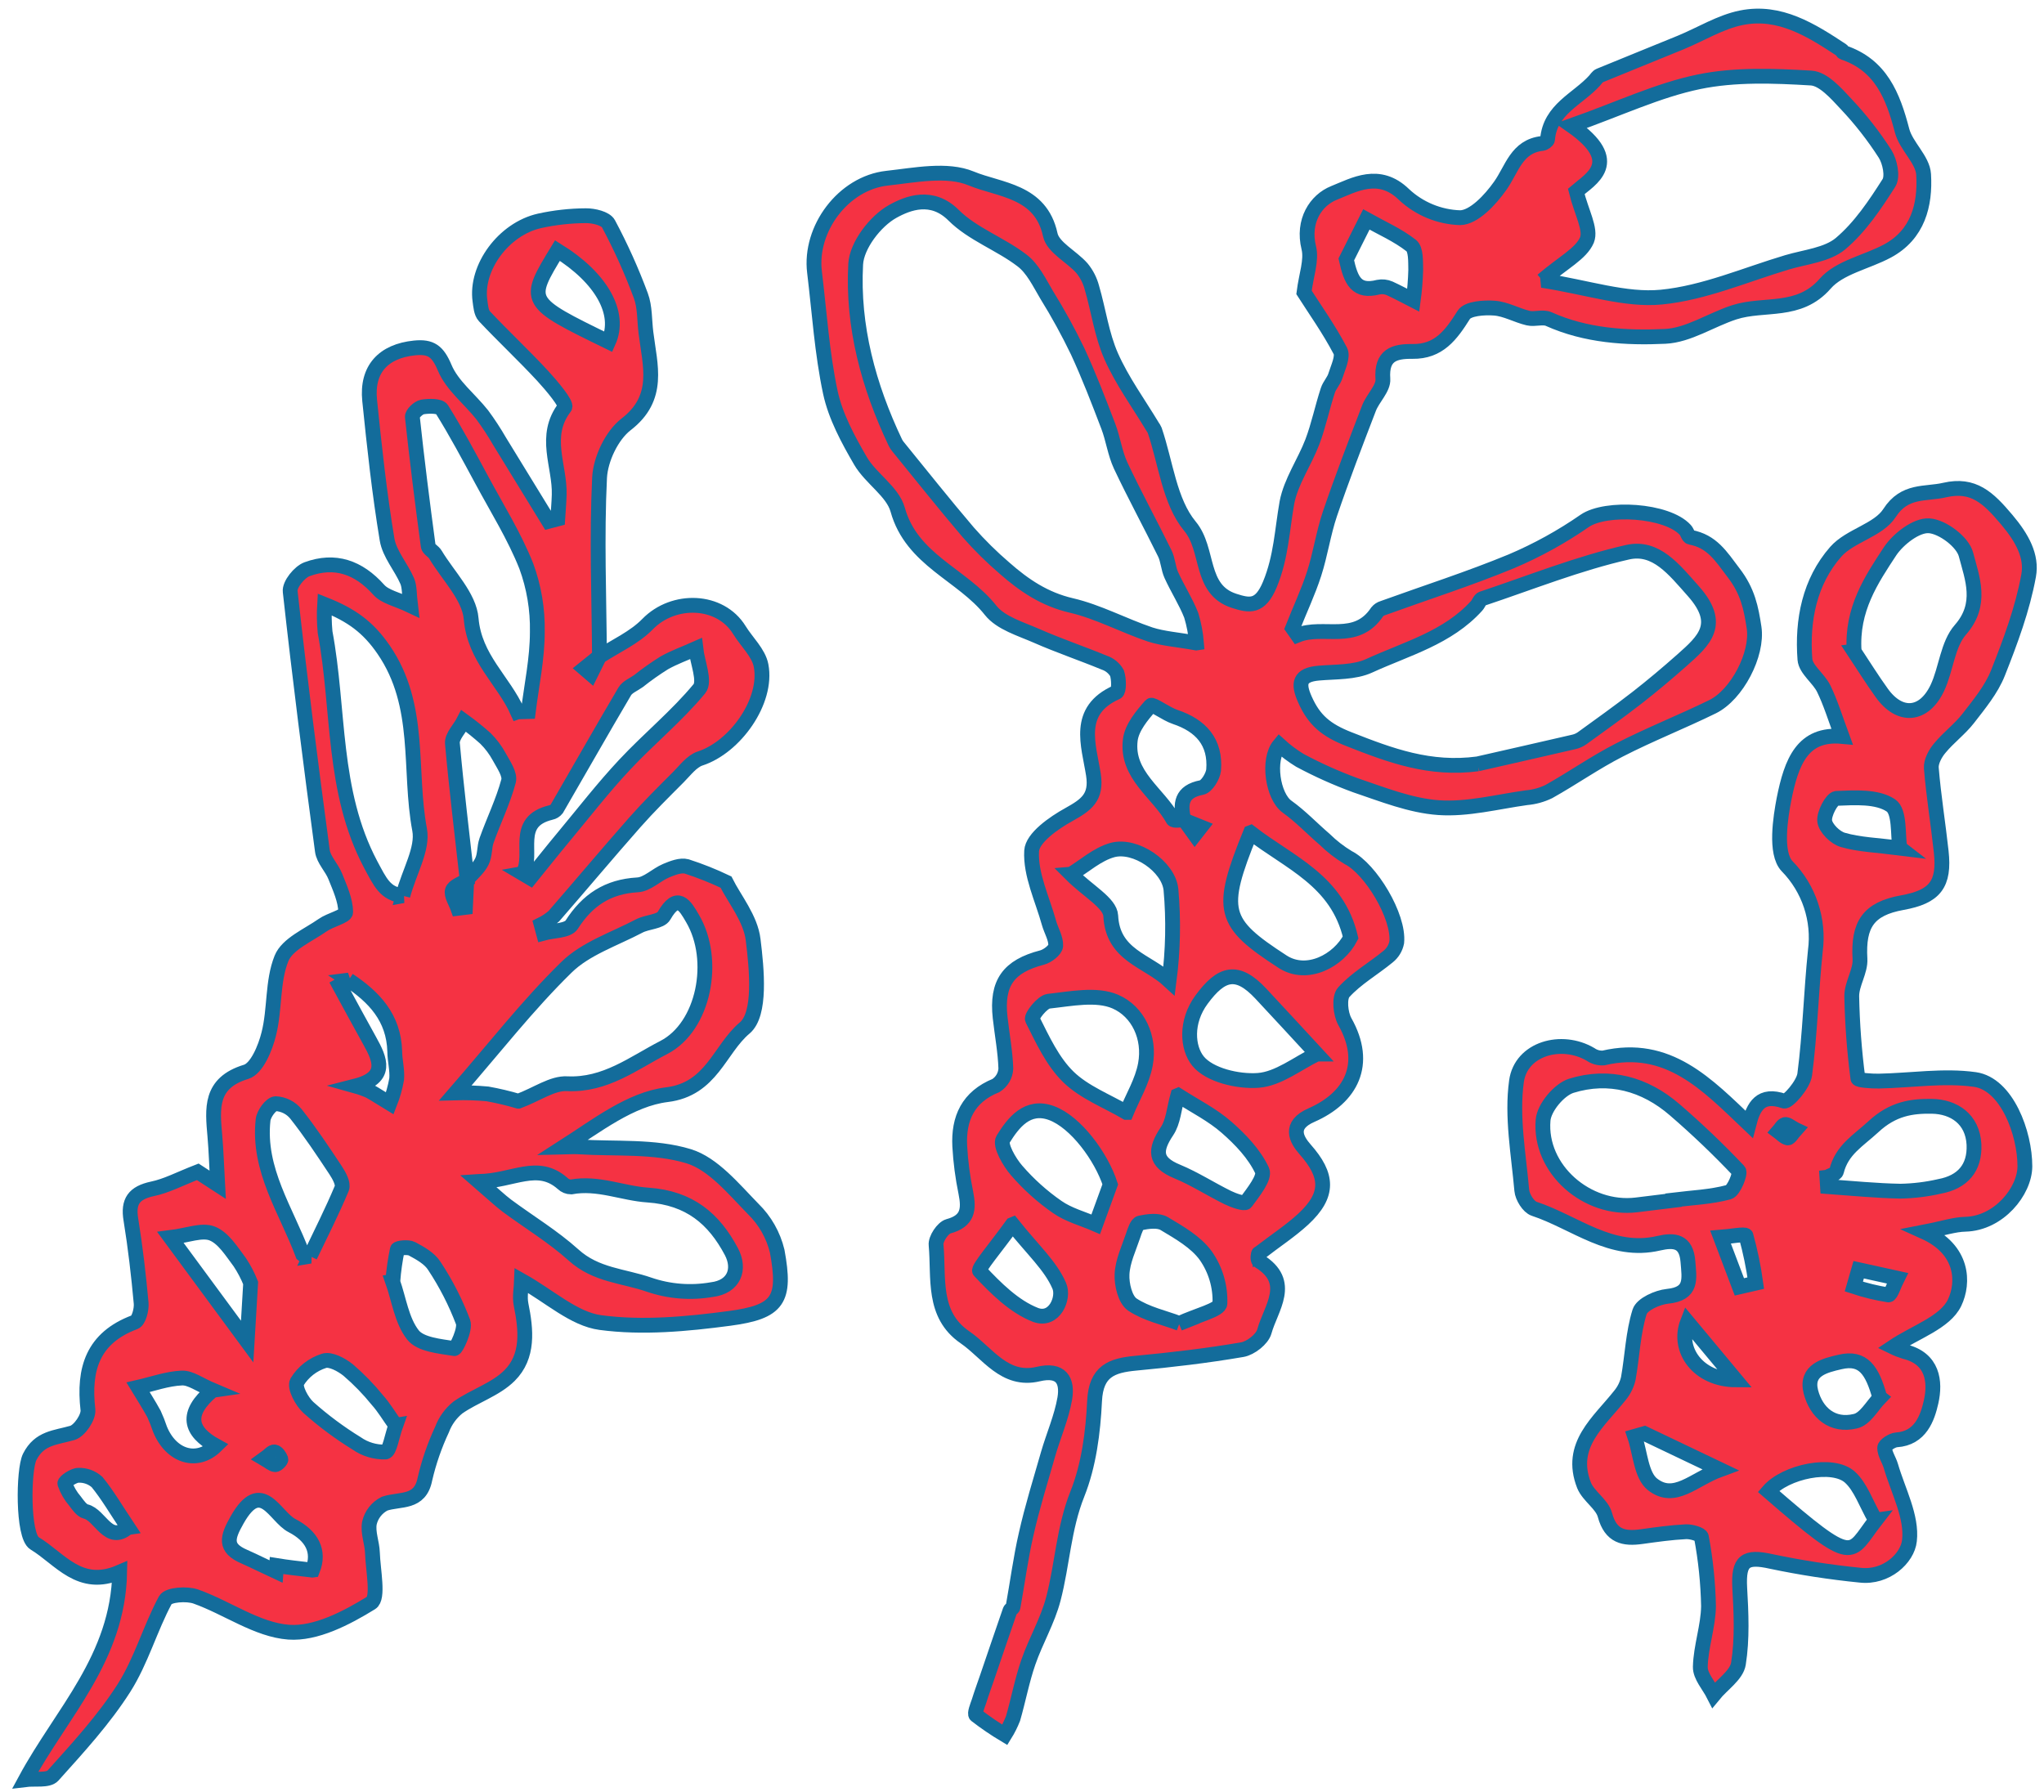
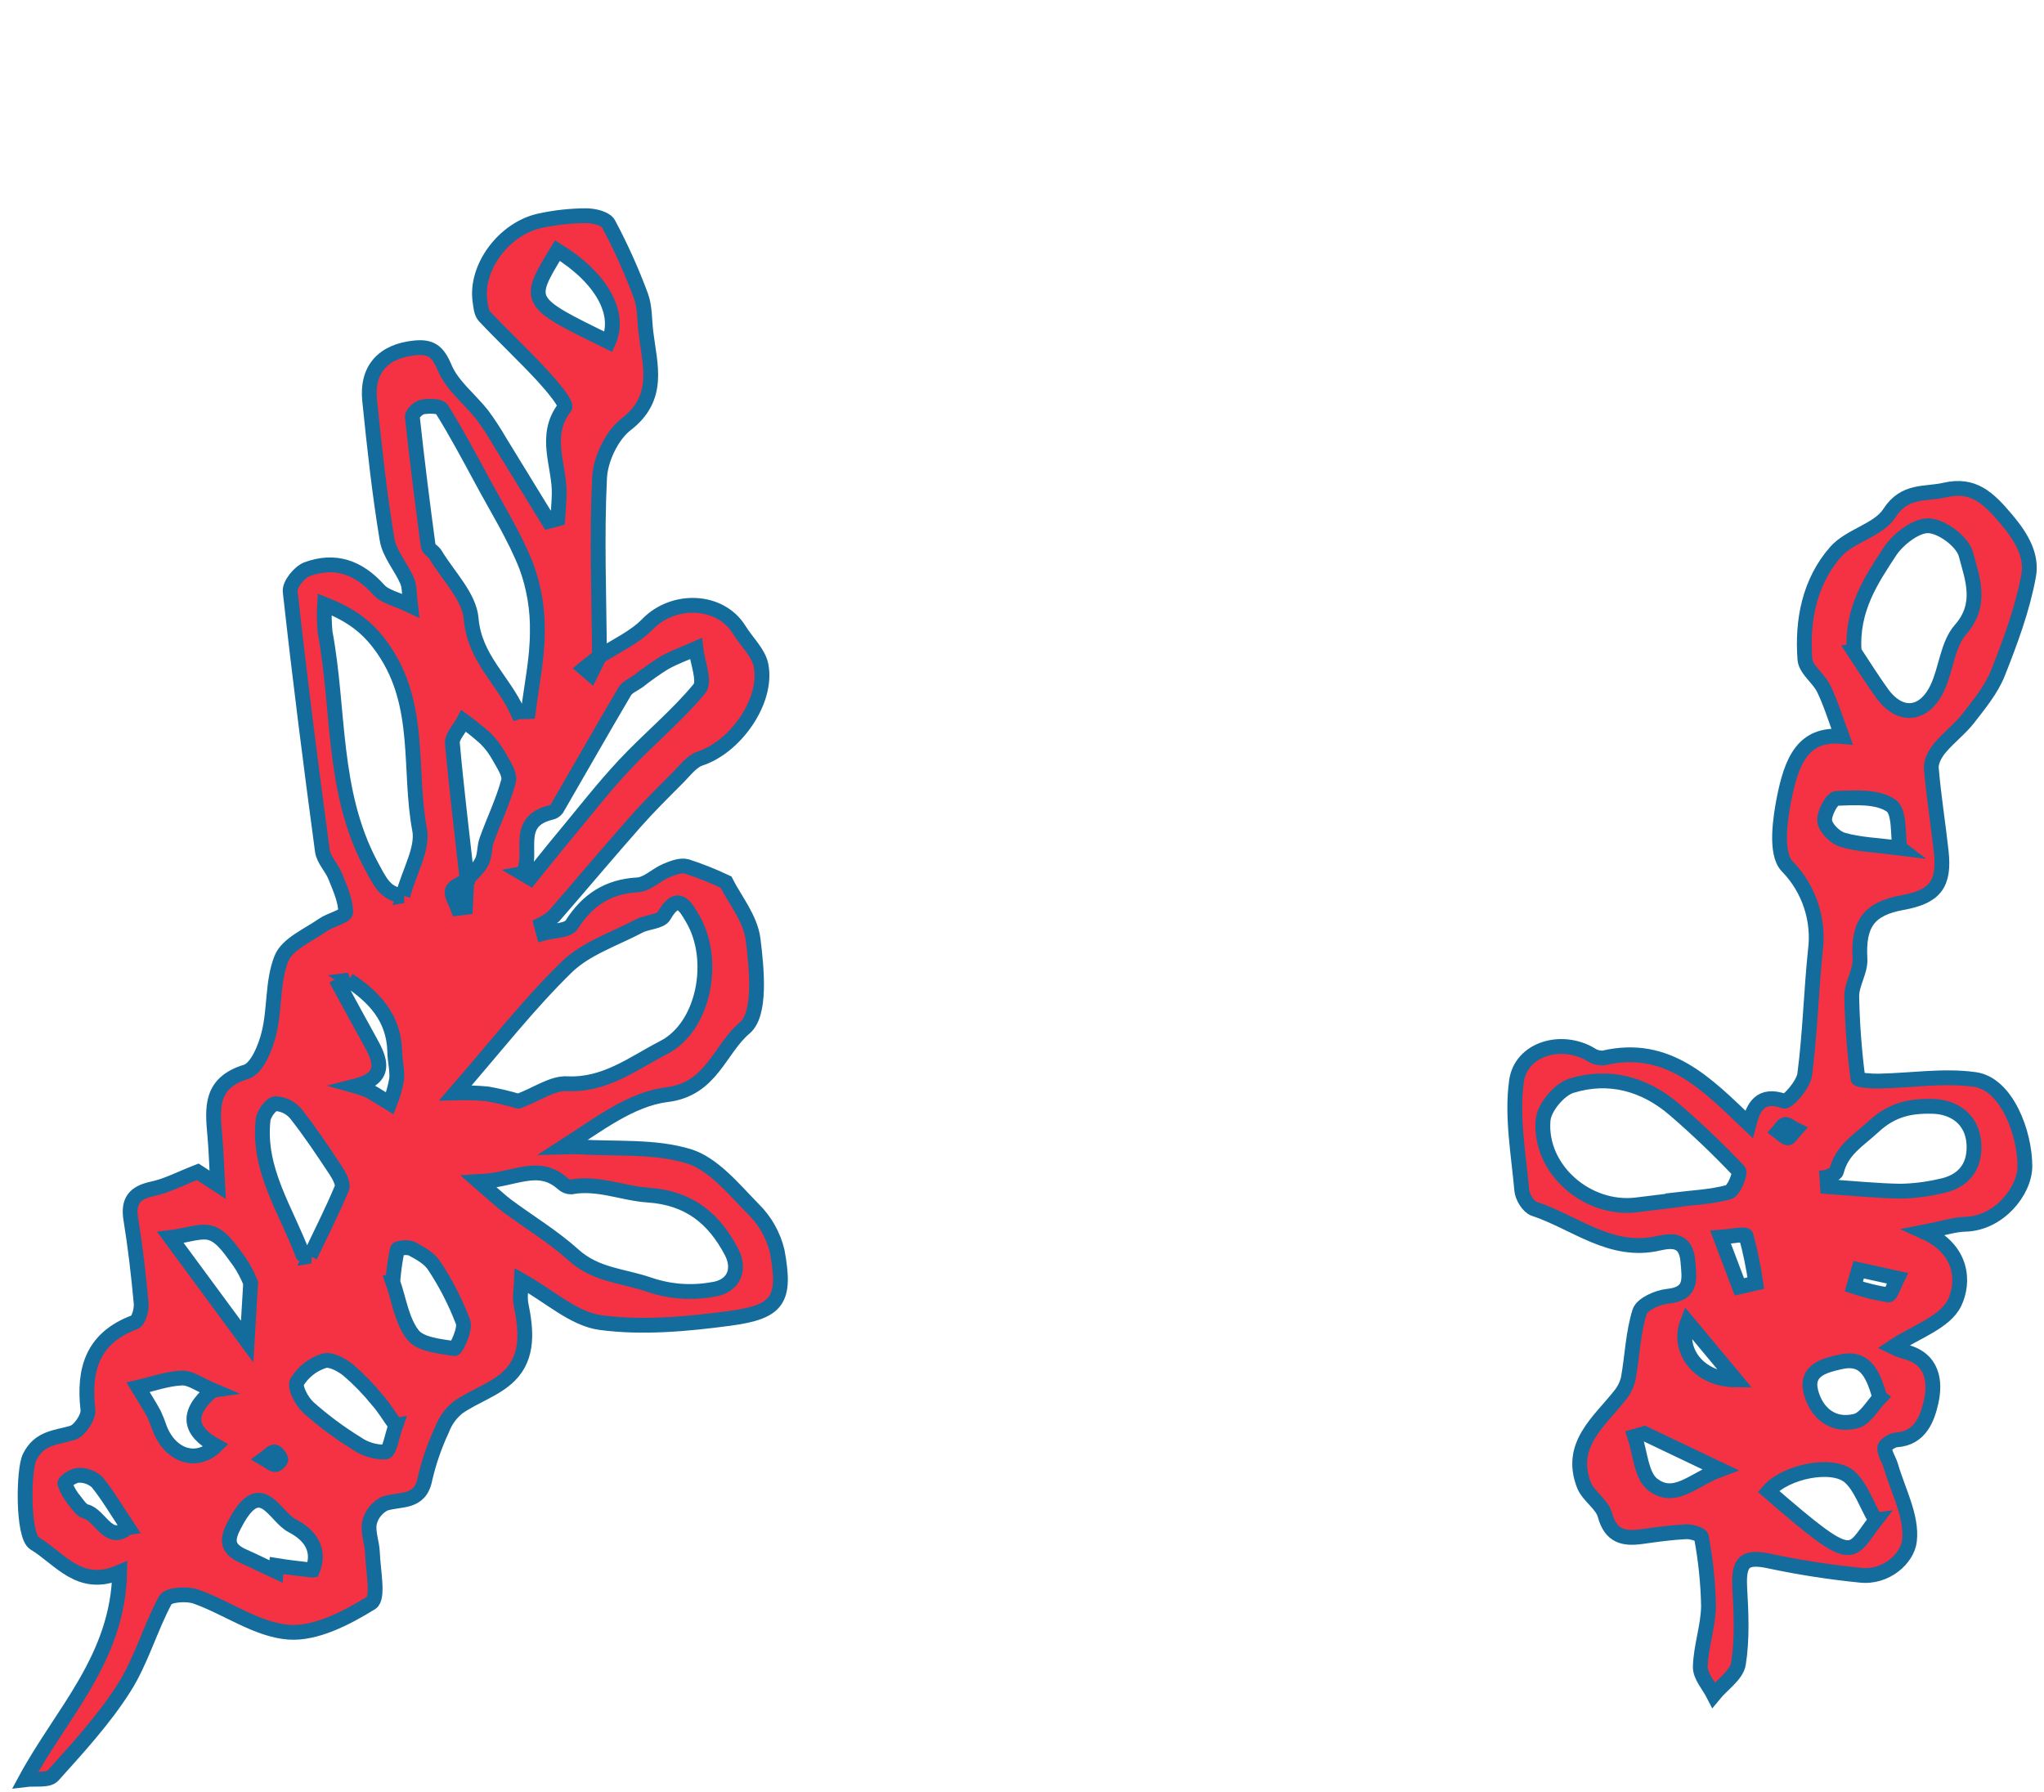
<svg xmlns="http://www.w3.org/2000/svg" width="138" height="121" viewBox="0 0 138 121" fill="none">
  <path d="M40.464 44.335C41.563 43.616 42.828 43.061 43.722 42.141C45.481 40.338 48.628 40.443 49.918 42.542C50.413 43.345 51.221 44.081 51.384 44.94C51.842 47.351 49.628 50.449 47.271 51.214C46.707 51.398 46.261 52.011 45.803 52.471C44.808 53.469 43.803 54.46 42.872 55.514C41.021 57.611 39.227 59.755 37.391 61.864C37.132 62.09 36.845 62.281 36.537 62.432L36.693 63.01C37.348 62.831 38.323 62.861 38.598 62.436C39.663 60.772 41.034 59.861 43.046 59.747C43.699 59.711 44.303 59.075 44.964 58.794C45.402 58.61 45.947 58.394 46.363 58.504C47.269 58.797 48.155 59.15 49.014 59.56C49.583 60.7 50.682 62.025 50.849 63.462C51.096 65.47 51.389 68.476 50.278 69.409C48.571 70.844 48.049 73.55 45.021 73.915C42.566 74.217 40.293 76.004 38.029 77.454C38.368 77.447 38.707 77.415 39.046 77.437C41.546 77.597 44.171 77.36 46.503 78.073C48.153 78.582 49.533 80.282 50.851 81.629C51.649 82.408 52.21 83.397 52.472 84.481C53.075 87.763 52.563 88.581 49.235 89.022C46.361 89.403 43.379 89.681 40.539 89.302C38.744 89.062 37.122 87.538 35.212 86.464C35.195 86.971 35.072 87.548 35.179 88.081C35.529 89.8 35.701 91.586 34.4 92.882C33.461 93.82 32.029 94.256 30.915 95.037C30.433 95.426 30.064 95.938 29.846 96.518C29.344 97.591 28.956 98.713 28.689 99.867C28.362 101.545 27.028 101.179 25.969 101.528C25.712 101.657 25.488 101.84 25.31 102.066C25.132 102.291 25.007 102.553 24.942 102.832C24.821 103.482 25.125 104.175 25.145 104.852C25.184 106.022 25.584 107.906 25.055 108.231C23.391 109.258 21.317 110.341 19.488 110.207C17.357 110.047 15.345 108.557 13.224 107.802C12.613 107.585 11.363 107.672 11.166 108.035C10.132 109.953 9.535 112.147 8.369 113.977C7.014 116.105 5.272 118.002 3.577 119.889C3.252 120.247 2.353 120.084 1.721 120.162C4.161 115.646 7.969 111.965 8.081 106.154C5.367 107.325 4.058 105.245 2.333 104.206C1.517 103.715 1.573 99.235 2.004 98.376C2.66 97.069 3.75 97.082 4.885 96.752C5.366 96.613 5.992 95.689 5.937 95.191C5.621 92.435 6.262 90.334 9.094 89.275C9.37 89.171 9.569 88.417 9.529 87.987C9.358 86.103 9.14 84.225 8.838 82.357C8.628 81.112 9.053 80.54 10.29 80.273C11.244 80.077 12.137 79.593 13.352 79.123L14.695 79.996C14.621 78.671 14.593 77.694 14.508 76.72C14.346 74.854 14.139 73.124 16.619 72.371C17.335 72.153 17.908 70.772 18.144 69.822C18.573 68.144 18.375 66.276 19.005 64.713C19.395 63.744 20.796 63.159 21.787 62.466C22.289 62.109 23.34 61.872 23.34 61.589C23.329 60.781 22.949 59.961 22.637 59.177C22.398 58.571 21.845 58.055 21.765 57.452C20.982 51.624 20.237 45.791 19.592 39.939C19.534 39.47 20.214 38.625 20.728 38.435C22.611 37.743 24.203 38.294 25.572 39.824C25.999 40.305 26.799 40.454 27.716 40.891C27.623 40.137 27.665 39.627 27.489 39.224C27.076 38.268 26.293 37.402 26.132 36.422C25.616 33.31 25.276 30.177 24.957 27.041C24.741 24.921 25.891 23.707 27.992 23.493C29.096 23.383 29.552 23.711 30.023 24.831C30.53 26.039 31.714 26.941 32.56 28.012C32.984 28.587 33.376 29.186 33.733 29.805C34.839 31.599 35.937 33.401 37.04 35.199L37.655 35.038C37.69 34.497 37.738 33.955 37.754 33.41C37.815 31.453 36.632 29.446 38.132 27.496C38.294 27.286 37.245 26.037 36.637 25.378C35.363 24.001 33.989 22.719 32.704 21.352C32.484 21.116 32.455 20.672 32.405 20.313C32.089 18.075 33.999 15.459 36.422 14.914C37.45 14.688 38.5 14.57 39.554 14.565C40.077 14.56 40.887 14.747 41.081 15.11C41.918 16.677 42.648 18.298 43.265 19.963C43.552 20.728 43.503 21.62 43.61 22.461C43.882 24.675 44.61 26.859 42.263 28.659C41.298 29.412 40.55 30.996 40.48 32.243C40.282 36.258 40.446 40.289 40.473 44.309C40.129 44.583 39.788 44.856 39.447 45.133L39.884 45.508L40.464 44.335ZM31.541 59.42C31.188 59.651 30.637 59.82 30.542 60.13C30.447 60.44 30.773 60.927 30.915 61.332C31.087 61.311 31.256 61.29 31.425 61.269L31.514 59.407C31.858 59.006 32.291 58.652 32.524 58.194C32.757 57.737 32.684 57.222 32.851 56.748C33.323 55.42 33.968 54.109 34.334 52.74C34.455 52.277 33.99 51.623 33.707 51.102C33.459 50.645 33.146 50.227 32.777 49.861C32.309 49.442 31.819 49.047 31.311 48.679C31.055 49.183 30.504 49.715 30.544 50.195C30.82 53.27 31.198 56.344 31.541 59.42ZM35.001 74.356C36.267 73.882 37.294 73.121 38.285 73.174C40.872 73.298 42.774 71.778 44.811 70.731C47.534 69.33 48.403 64.823 46.761 62.027C46.246 61.138 45.742 60.248 44.832 61.832C44.6 62.245 43.701 62.238 43.158 62.524C41.485 63.406 39.535 64.042 38.24 65.316C35.641 67.857 33.393 70.752 30.747 73.792C31.47 73.772 32.194 73.796 32.915 73.862C33.618 73.989 34.313 74.153 34.998 74.356L35.001 74.356ZM34.947 48.067L35.668 48.045C35.892 46.252 36.279 44.459 36.277 42.662C36.307 41.149 36.054 39.643 35.532 38.223C34.732 36.207 33.562 34.337 32.526 32.41C31.658 30.803 30.799 29.184 29.831 27.636C29.677 27.395 28.949 27.408 28.516 27.48C28.249 27.529 27.82 27.94 27.84 28.147C28.153 31.062 28.52 33.969 28.911 36.874C28.937 37.08 29.272 37.226 29.398 37.449C30.257 38.883 31.689 40.282 31.81 41.782C32.04 44.459 34 45.942 34.944 48.068L34.947 48.067ZM27.198 60.481C27.631 58.84 28.572 57.321 28.33 56.024C27.571 51.989 28.495 47.65 25.904 43.873C24.863 42.356 23.744 41.535 21.915 40.81C21.878 41.435 21.889 42.062 21.948 42.685C22.927 47.912 22.395 53.403 25.024 58.37C25.665 59.554 26 60.367 27.21 60.479L27.198 60.481ZM32.32 79.774C33.318 80.636 33.747 81.053 34.219 81.408C35.718 82.519 37.332 83.489 38.717 84.735C40.236 86.117 42.097 86.142 43.822 86.743C45.183 87.209 46.639 87.324 48.057 87.077C49.567 86.892 50.009 85.704 49.38 84.511C48.211 82.309 46.576 80.887 43.745 80.692C42.049 80.583 40.36 79.806 38.554 80.145C38.344 80.144 38.143 80.062 37.992 79.916C36.289 78.404 34.641 79.746 32.333 79.773L32.32 79.774ZM35.291 58.985L35.801 59.287C36.551 58.363 37.287 57.428 38.048 56.516C39.412 54.875 40.719 53.187 42.173 51.634C43.812 49.88 45.7 48.344 47.217 46.506C47.629 46.005 47.083 44.719 46.979 43.795C46.266 44.112 45.527 44.377 44.852 44.755C44.245 45.134 43.66 45.547 43.099 45.993C42.784 46.219 42.357 46.382 42.176 46.69C40.623 49.323 39.117 51.981 37.584 54.623C37.485 54.746 37.346 54.831 37.191 54.862C34.62 55.483 36.085 57.665 35.303 58.983L35.291 58.985ZM20.932 84.821C21.66 83.3 22.432 81.779 23.077 80.233C23.202 79.929 22.891 79.367 22.657 79.015C21.803 77.723 20.943 76.431 19.984 75.216C19.816 75.01 19.607 74.841 19.37 74.722C19.132 74.602 18.872 74.534 18.607 74.521C18.292 74.544 17.805 75.204 17.761 75.619C17.392 79.004 19.334 81.737 20.442 84.71C20.464 84.729 20.549 84.728 20.945 84.819L20.932 84.821ZM26.709 96.237C26.264 95.612 25.927 95.037 25.482 94.539C24.888 93.805 24.229 93.126 23.512 92.511C23.064 92.15 22.316 91.744 21.873 91.887C21.115 92.127 20.47 92.633 20.054 93.311C19.867 93.673 20.372 94.627 20.822 95.036C21.836 95.94 22.928 96.752 24.085 97.464C24.653 97.859 25.332 98.061 26.023 98.042C26.308 98.007 26.457 96.975 26.722 96.235L26.709 96.237ZM26.507 86.521C26.936 87.738 27.12 89.166 27.878 90.134C28.397 90.794 29.699 90.9 30.68 91.059C30.791 91.078 31.439 89.763 31.264 89.267C30.76 87.936 30.11 86.666 29.325 85.479C29.005 84.969 28.372 84.618 27.814 84.319C27.553 84.179 26.854 84.259 26.826 84.364C26.678 85.075 26.576 85.795 26.519 86.519L26.507 86.521ZM41.083 23.082C41.951 21.157 40.612 18.762 37.636 16.918C35.53 20.373 35.53 20.373 41.083 23.082ZM21.107 106.014C21.608 104.743 21.061 103.706 19.715 103.01C18.553 102.417 17.653 99.711 16.005 102.631C15.345 103.798 15.113 104.519 16.5 105.11C17.221 105.428 17.926 105.789 18.64 106.117L18.672 105.707C19.372 105.821 20.086 105.902 21.085 106.017L21.107 106.014ZM16.922 86.628C16.727 86.136 16.48 85.666 16.188 85.226C15.645 84.505 15.092 83.595 14.334 83.291C13.636 83.009 12.658 83.418 11.51 83.559L16.687 90.584L16.922 86.628ZM14.37 93.875C13.477 93.499 12.866 93.022 12.278 93.046C11.283 93.089 10.305 93.448 9.32 93.673C9.678 94.264 10.058 94.853 10.399 95.478C10.552 95.811 10.686 96.153 10.801 96.501C11.538 98.316 13.276 98.896 14.577 97.625C12.817 96.66 12.475 95.451 14.349 93.878L14.37 93.875ZM23.56 66.175L22.916 66.537C23.599 67.787 24.271 69.041 24.963 70.28C25.655 71.519 26.22 72.764 24.001 73.329C24.323 73.419 24.638 73.532 24.944 73.667C25.408 73.927 25.854 74.225 26.317 74.504C26.527 73.974 26.683 73.422 26.781 72.86C26.833 72.247 26.656 71.605 26.651 70.993C26.588 68.702 25.243 67.312 23.538 66.178L23.56 66.175ZM8.644 103.141C7.831 101.921 7.263 100.94 6.553 100.071C6.207 99.759 5.753 99.594 5.287 99.614C4.97 99.615 4.346 100.047 4.378 100.173C4.531 100.608 4.764 101.01 5.066 101.359C5.271 101.629 5.512 101.986 5.787 102.057C6.771 102.286 7.307 104.271 8.623 103.144L8.644 103.141ZM17.853 98.499C18.195 98.698 18.383 98.885 18.581 98.895C18.709 98.905 18.991 98.61 18.965 98.531C18.89 98.33 18.711 98.067 18.539 98.037C18.367 98.007 18.183 98.265 17.853 98.499Z" fill="#F53243" stroke="#136C9B" />
-   <path d="M87.602 42.886C89.35 42.176 91.544 43.469 92.981 41.314C93.081 41.193 93.215 41.105 93.366 41.061C96.26 40.013 99.199 39.074 102.039 37.9C103.78 37.161 105.44 36.246 106.993 35.168C108.422 34.189 112.543 34.422 113.784 35.785C113.92 35.933 113.984 36.252 114.124 36.276C115.583 36.548 116.184 37.538 117.048 38.682C118.007 39.926 118.228 41.077 118.426 42.38C118.694 44.173 117.268 46.913 115.621 47.719C113.546 48.736 111.386 49.585 109.332 50.641C107.695 51.477 106.172 52.55 104.568 53.448C104.095 53.677 103.584 53.818 103.06 53.862C101.084 54.137 99.082 54.668 97.129 54.533C95.227 54.399 93.349 53.642 91.508 53.02C90.22 52.548 88.967 51.986 87.758 51.338C87.267 51.038 86.805 50.692 86.38 50.304C85.55 51.301 85.933 53.775 86.891 54.464C87.799 55.111 88.577 55.939 89.425 56.667C89.905 57.139 90.438 57.553 91.015 57.901C92.544 58.665 94.475 61.879 94.3 63.631C94.225 64.01 94.019 64.351 93.716 64.592C92.725 65.409 91.57 66.062 90.723 66.998C90.395 67.356 90.498 68.448 90.798 68.982C92.421 71.859 91.207 74.123 88.547 75.291C86.98 75.973 87.531 76.946 88.107 77.6C89.674 79.369 89.755 80.677 87.988 82.319C87.132 83.107 86.148 83.749 84.978 84.645C84.969 84.57 84.864 85.062 85.001 85.144C87.322 86.564 85.793 88.329 85.361 89.906C85.218 90.425 84.439 91.032 83.873 91.13C81.491 91.54 79.081 91.821 76.683 92.045C75.054 92.198 73.999 92.578 73.9 94.591C73.799 96.711 73.513 98.934 72.736 100.88C71.811 103.197 71.729 105.611 71.121 107.946C70.74 109.425 69.927 110.788 69.426 112.24C68.999 113.474 68.759 114.773 68.396 116.031C68.245 116.417 68.059 116.788 67.84 117.14C67.165 116.736 66.515 116.292 65.892 115.811C65.776 115.714 65.985 115.193 66.095 114.878C66.261 114.34 66.459 113.808 66.641 113.274C67.157 111.763 67.67 110.249 68.193 108.741C68.223 108.654 68.379 108.6 68.394 108.516C68.689 106.892 68.904 105.227 69.274 103.614C69.685 101.785 70.245 99.986 70.763 98.179C71.126 96.925 71.668 95.706 71.889 94.428C72.092 93.209 71.642 92.414 70.099 92.778C67.81 93.322 66.675 91.344 65.146 90.294C62.913 88.761 63.401 86.27 63.2 84.069C63.15 83.659 63.654 82.905 64.035 82.801C65.366 82.444 65.43 81.642 65.207 80.53C64.994 79.499 64.857 78.455 64.798 77.405C64.699 75.512 65.362 74.062 67.246 73.294C67.439 73.171 67.6 73.004 67.716 72.805C67.831 72.607 67.897 72.385 67.909 72.156C67.873 71.007 67.653 69.863 67.524 68.71C67.265 66.371 68.086 65.244 70.356 64.654C70.722 64.558 71.248 64.154 71.276 63.868C71.302 63.36 70.969 62.839 70.821 62.311C70.372 60.693 69.563 59.049 69.65 57.458C69.698 56.575 71.142 55.566 72.168 54.999C73.335 54.348 74.062 53.849 73.821 52.3C73.508 50.297 72.598 47.983 75.38 46.743C75.56 46.664 75.549 45.849 75.414 45.45C75.226 45.118 74.921 44.867 74.559 44.745C73.048 44.121 71.494 43.598 69.998 42.94C68.903 42.459 67.567 42.074 66.883 41.212C64.97 38.789 61.557 37.834 60.607 34.413C60.265 33.185 58.789 32.309 58.097 31.121C57.252 29.669 56.41 28.112 56.062 26.498C55.494 23.837 55.322 21.093 54.992 18.374C54.633 15.453 56.936 12.36 59.886 12.033C61.766 11.827 63.933 11.374 65.562 12.047C67.479 12.846 70.265 12.857 70.909 15.854C71.094 16.714 72.36 17.324 73.05 18.112C73.365 18.496 73.593 18.944 73.719 19.424C74.168 20.956 74.379 22.6 75.021 24.052C75.76 25.72 76.862 27.229 77.803 28.79C77.865 28.875 77.918 28.966 77.961 29.062C78.71 31.26 78.957 33.868 80.343 35.536C81.663 37.126 80.956 39.801 83.314 40.568C84.352 40.901 85.078 41.05 85.737 39.458C86.503 37.605 86.556 35.789 86.885 33.942C87.154 32.518 88.072 31.227 88.603 29.838C89.03 28.709 89.27 27.515 89.649 26.36C89.762 26.01 90.059 25.716 90.162 25.367C90.335 24.812 90.697 24.085 90.49 23.688C89.722 22.221 88.751 20.86 88.04 19.744C88.187 18.567 88.57 17.574 88.362 16.73C87.918 14.93 88.834 13.519 90.063 13.028C91.425 12.483 93.106 11.493 94.791 13.134C95.822 14.098 97.169 14.655 98.58 14.7C99.508 14.684 100.614 13.498 101.279 12.556C102.092 11.418 102.382 9.88 104.121 9.686C104.255 9.669 104.472 9.522 104.482 9.422C104.642 7.368 106.525 6.698 107.665 5.434C107.772 5.319 107.86 5.159 107.993 5.105C109.806 4.355 111.649 3.621 113.472 2.87C114.841 2.305 116.158 1.48 117.572 1.198C120.162 0.677 122.298 2.04 124.361 3.403C124.399 3.43 124.401 3.525 124.437 3.536C126.986 4.382 127.804 6.469 128.417 8.819C128.688 9.866 129.812 10.769 129.872 11.777C129.996 13.823 129.495 15.837 127.434 16.947C126.028 17.704 124.197 18.043 123.228 19.153C121.45 21.194 119.112 20.433 117.087 21.088C115.512 21.599 113.995 22.64 112.42 22.712C109.784 22.836 107.078 22.673 104.561 21.544C104.168 21.367 103.613 21.584 103.175 21.479C102.404 21.298 101.668 20.864 100.899 20.806C100.197 20.753 99.098 20.828 98.827 21.258C97.974 22.61 97.149 23.756 95.358 23.729C94.141 23.713 93.248 23.966 93.365 25.59C93.413 26.218 92.691 26.875 92.426 27.562C91.516 29.928 90.607 32.294 89.79 34.693C89.343 36.018 89.15 37.413 88.722 38.739C88.322 39.985 87.751 41.179 87.268 42.41L87.602 42.886ZM79.929 55.376C79.668 54.287 79.733 53.444 81.129 53.175C81.467 53.111 81.888 52.427 81.937 51.999C82.089 50.11 81.081 48.989 79.334 48.407C78.738 48.21 77.804 47.509 77.698 47.63C77.102 48.303 76.415 49.124 76.311 49.963C76.019 52.335 78.205 53.54 79.192 55.324C79.261 55.442 79.688 55.355 79.95 55.364L80.669 56.361L81.078 55.838L79.929 55.376ZM80.781 43.413C80.729 42.782 80.611 42.158 80.428 41.551C80.059 40.612 79.503 39.76 79.081 38.828C78.871 38.364 78.861 37.81 78.637 37.358C77.663 35.376 76.602 33.433 75.662 31.437C75.274 30.605 75.157 29.651 74.828 28.787C74.178 27.086 73.524 25.378 72.758 23.723C72.129 22.418 71.432 21.147 70.668 19.916C70.176 19.087 69.725 18.127 68.994 17.581C67.533 16.462 65.659 15.807 64.385 14.535C62.916 13.07 61.298 13.704 60.267 14.278C59.099 14.93 57.84 16.567 57.771 17.839C57.543 22.036 58.636 26.073 60.454 29.892C60.501 29.984 60.557 30.071 60.623 30.151C62.2 32.087 63.752 34.046 65.373 35.946C66.134 36.811 66.955 37.621 67.83 38.371C69.144 39.527 70.532 40.465 72.332 40.882C74.133 41.299 75.865 42.239 77.653 42.842C78.536 43.127 79.512 43.188 80.768 43.415L80.781 43.413ZM104.126 18.931C107.207 19.413 109.738 20.295 112.164 20.061C115.047 19.78 117.842 18.551 120.666 17.709C121.892 17.346 123.355 17.213 124.265 16.451C125.585 15.336 126.596 13.821 127.535 12.344C127.8 11.911 127.601 10.914 127.27 10.389C126.498 9.185 125.615 8.056 124.633 7.017C123.964 6.299 123.107 5.322 122.285 5.27C119.758 5.117 117.136 5.02 114.696 5.523C111.937 6.094 109.319 7.346 106.103 8.484C109.619 10.947 107.352 12.111 106.42 12.924C106.768 14.336 107.439 15.479 107.141 16.208C106.743 17.133 105.554 17.711 104.129 18.93L104.126 18.931ZM99.769 51.577C101.789 51.116 104.023 50.613 106.255 50.095C106.457 50.05 106.649 49.965 106.818 49.845C108.057 48.946 109.304 48.06 110.512 47.121C111.558 46.306 112.577 45.448 113.57 44.567C115.062 43.244 116.301 42.139 114.326 39.915C113.011 38.435 111.802 36.863 109.898 37.284C106.555 38.041 103.336 39.334 100.07 40.425C99.911 40.476 99.834 40.752 99.697 40.902C97.74 43.07 94.972 43.794 92.447 44.952C91.447 45.414 90.185 45.35 89.035 45.45C87.731 45.563 87.61 46.127 88.101 47.229C88.716 48.614 89.511 49.3 91.095 49.918C93.887 51.017 96.536 52.006 99.773 51.577L99.769 51.577ZM84.427 56.221C82.285 61.5 82.522 62.293 86.596 64.936C88.248 66.003 90.381 64.865 91.186 63.302C90.287 59.441 87.048 58.251 84.43 56.22L84.427 56.221ZM76.05 75.109C76.468 74.089 77.121 73.018 77.332 71.868C77.668 70.055 76.836 68.297 75.303 67.631C74.026 67.077 72.302 67.441 70.795 67.604C70.37 67.656 69.604 68.636 69.704 68.833C70.393 70.203 71.067 71.682 72.138 72.722C73.209 73.762 74.743 74.342 76.047 75.109L76.05 75.109ZM88.902 71.171C87.598 69.763 86.366 68.415 85.117 67.083C83.516 65.375 82.459 65.682 81.128 67.487C80.017 68.992 80.16 70.752 80.883 71.645C81.653 72.595 83.576 73.047 84.942 72.95C86.308 72.852 87.604 71.797 88.898 71.171L88.902 71.171ZM72.306 59.024C73.454 60.172 74.945 60.966 74.992 61.837C75.125 64.522 77.45 64.843 78.933 66.217C79.198 64.175 79.24 62.11 79.056 60.058C78.883 58.492 76.659 56.981 75.116 57.393C74.09 57.671 73.197 58.492 72.316 59.023L72.306 59.024ZM74.959 79.97C74.356 78.114 72.639 75.766 70.996 75.158C69.353 74.55 68.399 75.832 67.72 76.925C67.481 77.304 68.138 78.462 68.64 79.035C69.445 79.967 70.365 80.793 71.377 81.496C72.145 82.036 73.106 82.284 73.978 82.665L74.959 79.97ZM79.605 89.369C80.828 88.799 82.35 88.451 82.363 88.014C82.404 86.862 82.069 85.729 81.408 84.785C80.738 83.858 79.609 83.222 78.602 82.618C78.184 82.371 77.5 82.468 76.974 82.577C76.764 82.622 76.608 83.111 76.504 83.425C76.216 84.286 75.795 85.154 75.754 86.035C75.719 86.728 75.965 87.752 76.447 88.083C77.401 88.719 78.624 88.978 79.63 89.359L79.605 89.369ZM79.514 73.969C79.262 74.866 79.215 75.745 78.791 76.378C77.941 77.651 77.92 78.466 79.488 79.106C80.669 79.596 81.749 80.301 82.898 80.865C83.283 81.056 84.025 81.308 84.117 81.179C84.604 80.513 85.428 79.497 85.21 79.035C84.689 77.921 83.752 76.937 82.802 76.108C81.853 75.278 80.744 74.726 79.538 73.959L79.514 73.969ZM68.343 82.691C67.258 84.199 65.995 85.675 66.139 85.819C67.235 86.986 68.47 88.222 69.913 88.784C71.185 89.263 71.877 87.635 71.513 86.816C70.935 85.468 69.725 84.385 68.367 82.681L68.343 82.691ZM90.894 17.517C91.213 18.951 91.57 19.768 93.063 19.388C93.318 19.338 93.581 19.366 93.819 19.469C94.368 19.72 94.888 20.002 95.417 20.273C95.508 19.597 95.563 18.916 95.582 18.234C95.569 17.664 95.611 16.843 95.278 16.582C94.368 15.868 93.271 15.39 92.248 14.818L90.894 17.517Z" fill="#F53243" stroke="#136C9B" />
  <path d="M124.364 49.725C123.888 48.428 123.581 47.43 123.131 46.505C122.787 45.797 121.911 45.207 121.858 44.521C121.658 41.879 122.167 39.276 123.941 37.255C124.905 36.162 126.82 35.806 127.567 34.644C128.593 33.045 129.991 33.394 131.303 33.087C133.239 32.643 134.241 33.612 135.485 35.088C136.53 36.325 137.202 37.556 136.962 38.865C136.553 41.113 135.736 43.309 134.888 45.448C134.444 46.566 133.622 47.553 132.872 48.524C132.323 49.227 131.552 49.801 130.972 50.504C130.666 50.859 130.358 51.424 130.393 51.864C130.548 53.75 130.854 55.617 131.059 57.497C131.302 59.706 130.64 60.549 128.435 60.947C126.146 61.358 125.441 62.416 125.575 64.749C125.625 65.572 125.016 66.428 125.02 67.265C125.056 69.124 125.195 70.98 125.436 72.824C125.45 72.94 126.36 73.006 126.851 72.997C129.015 72.956 131.221 72.593 133.334 72.889C135.499 73.195 136.715 76.535 136.709 78.755C136.701 80.426 134.96 82.608 132.68 82.663C131.946 82.68 131.215 82.932 129.922 83.183C132.577 84.38 132.604 86.618 131.965 87.957C131.327 89.296 129.307 89.938 127.799 90.949C128.059 91.076 128.329 91.181 128.606 91.266C130.492 91.726 130.689 93.283 130.376 94.664C130.133 95.739 129.661 97.118 128.042 97.221C127.749 97.241 127.238 97.577 127.242 97.761C127.245 98.173 127.541 98.572 127.663 98.995C128.152 100.672 129.102 102.409 128.916 104.026C128.79 105.222 127.342 106.562 125.586 106.359C123.573 106.158 121.573 105.85 119.593 105.434C117.817 105.036 117.365 105.39 117.457 107.202C117.556 108.91 117.636 110.672 117.37 112.333C117.249 113.104 116.273 113.738 115.699 114.444C115.377 113.81 114.781 113.172 114.796 112.548C114.828 111.179 115.331 109.819 115.35 108.451C115.319 106.884 115.158 105.323 114.869 103.783C114.847 103.604 114.188 103.406 113.822 103.425C112.828 103.474 111.835 103.615 110.849 103.752C109.625 103.925 108.749 103.74 108.359 102.299C108.16 101.559 107.251 101.035 106.948 100.295C105.876 97.569 107.955 96.012 109.375 94.212C109.649 93.879 109.842 93.487 109.936 93.067C110.203 91.57 110.25 90.012 110.697 88.579C110.856 88.067 111.9 87.599 112.584 87.528C114.28 87.358 114.051 86.348 113.959 85.178C113.847 83.776 113.031 83.704 111.997 83.943C108.769 84.701 106.341 82.532 103.577 81.618C103.193 81.49 102.781 80.823 102.742 80.374C102.526 77.921 102.053 75.407 102.384 73.014C102.687 70.802 105.426 70.04 107.387 71.196C107.64 71.372 107.946 71.457 108.254 71.436C112.631 70.416 115.248 73.215 118.078 75.909C118.385 74.71 118.866 73.796 120.451 74.348C120.703 74.434 121.756 73.235 121.846 72.548C122.206 69.789 122.275 66.99 122.562 64.205C122.699 63.169 122.598 62.115 122.267 61.124C121.936 60.133 121.384 59.229 120.652 58.483C119.813 57.599 120.223 55.139 120.44 53.991C120.95 51.417 121.702 49.48 124.364 49.725ZM112.991 81.049L112.988 81.024C114.239 80.87 115.503 80.823 116.711 80.497C117.061 80.403 117.534 79.211 117.385 79.055C116.017 77.609 114.576 76.234 113.069 74.934C111.047 73.182 108.626 72.527 106.094 73.311C105.265 73.568 104.247 74.789 104.18 75.638C103.906 78.945 107.154 81.759 110.479 81.357L112.991 81.049ZM125.166 43.969C125.793 44.914 126.391 45.879 127.053 46.797C128.27 48.489 129.898 48.353 130.801 46.448C131.402 45.165 131.487 43.507 132.363 42.516C133.875 40.791 133.152 39.041 132.733 37.442C132.514 36.589 131.143 35.557 130.237 35.501C129.383 35.447 128.171 36.389 127.615 37.21C126.35 39.137 124.993 41.139 125.181 43.967L125.166 43.969ZM123.343 79.488L123.383 80.118C125.026 80.234 126.669 80.401 128.314 80.43C129.202 80.413 130.087 80.305 130.953 80.106C132.505 79.817 133.34 78.861 133.273 77.281C133.184 75.549 131.905 74.722 130.435 74.7C129.071 74.677 127.794 74.856 126.478 76.081C125.46 77.022 124.345 77.638 123.99 79.095C123.954 79.267 123.581 79.358 123.359 79.486L123.343 79.488ZM126.626 102.643C125.971 101.498 125.63 100.41 124.904 99.746C123.749 98.685 120.545 99.358 119.392 100.693C125.358 105.872 124.826 104.979 126.641 102.641L126.626 102.643ZM126.912 94.353C126.397 92.511 125.796 91.598 124.234 91.961C123.215 92.198 121.89 92.497 122.259 93.972C122.626 95.391 123.717 96.333 125.256 95.963C125.927 95.82 126.389 94.925 126.93 94.367L126.912 94.353ZM128.267 57.25C128.118 56.398 128.283 54.797 127.66 54.381C126.73 53.759 125.237 53.856 123.992 53.907C123.676 53.921 123.125 54.966 123.194 55.447C123.263 55.928 123.91 56.569 124.423 56.712C125.532 57.033 126.704 57.064 128.284 57.263L128.267 57.25ZM111.03 96.796L110.364 96.986C110.741 98.095 110.799 99.622 111.572 100.228C113.064 101.394 114.33 99.889 116.132 99.23L111.03 96.796ZM117.433 86.891C117.8 86.805 118.17 86.718 118.541 86.635C118.391 85.553 118.169 84.482 117.878 83.43C117.833 83.296 116.758 83.494 116.164 83.539L117.433 86.891ZM113.933 89.261C113.198 91.161 114.672 93.161 117.188 93.17L113.933 89.261ZM125.488 85.734L125.161 86.869C125.924 87.121 126.707 87.311 127.501 87.436C127.662 87.454 127.897 86.705 128.099 86.308L125.488 85.734ZM121.221 76.269C120.902 76.105 120.683 75.897 120.516 75.93C120.348 75.964 120.21 76.235 120.062 76.402C120.268 76.555 120.461 76.782 120.693 76.833C120.818 76.868 120.992 76.551 121.238 76.277L121.221 76.269Z" fill="#F53243" stroke="#136C9B" />
</svg>